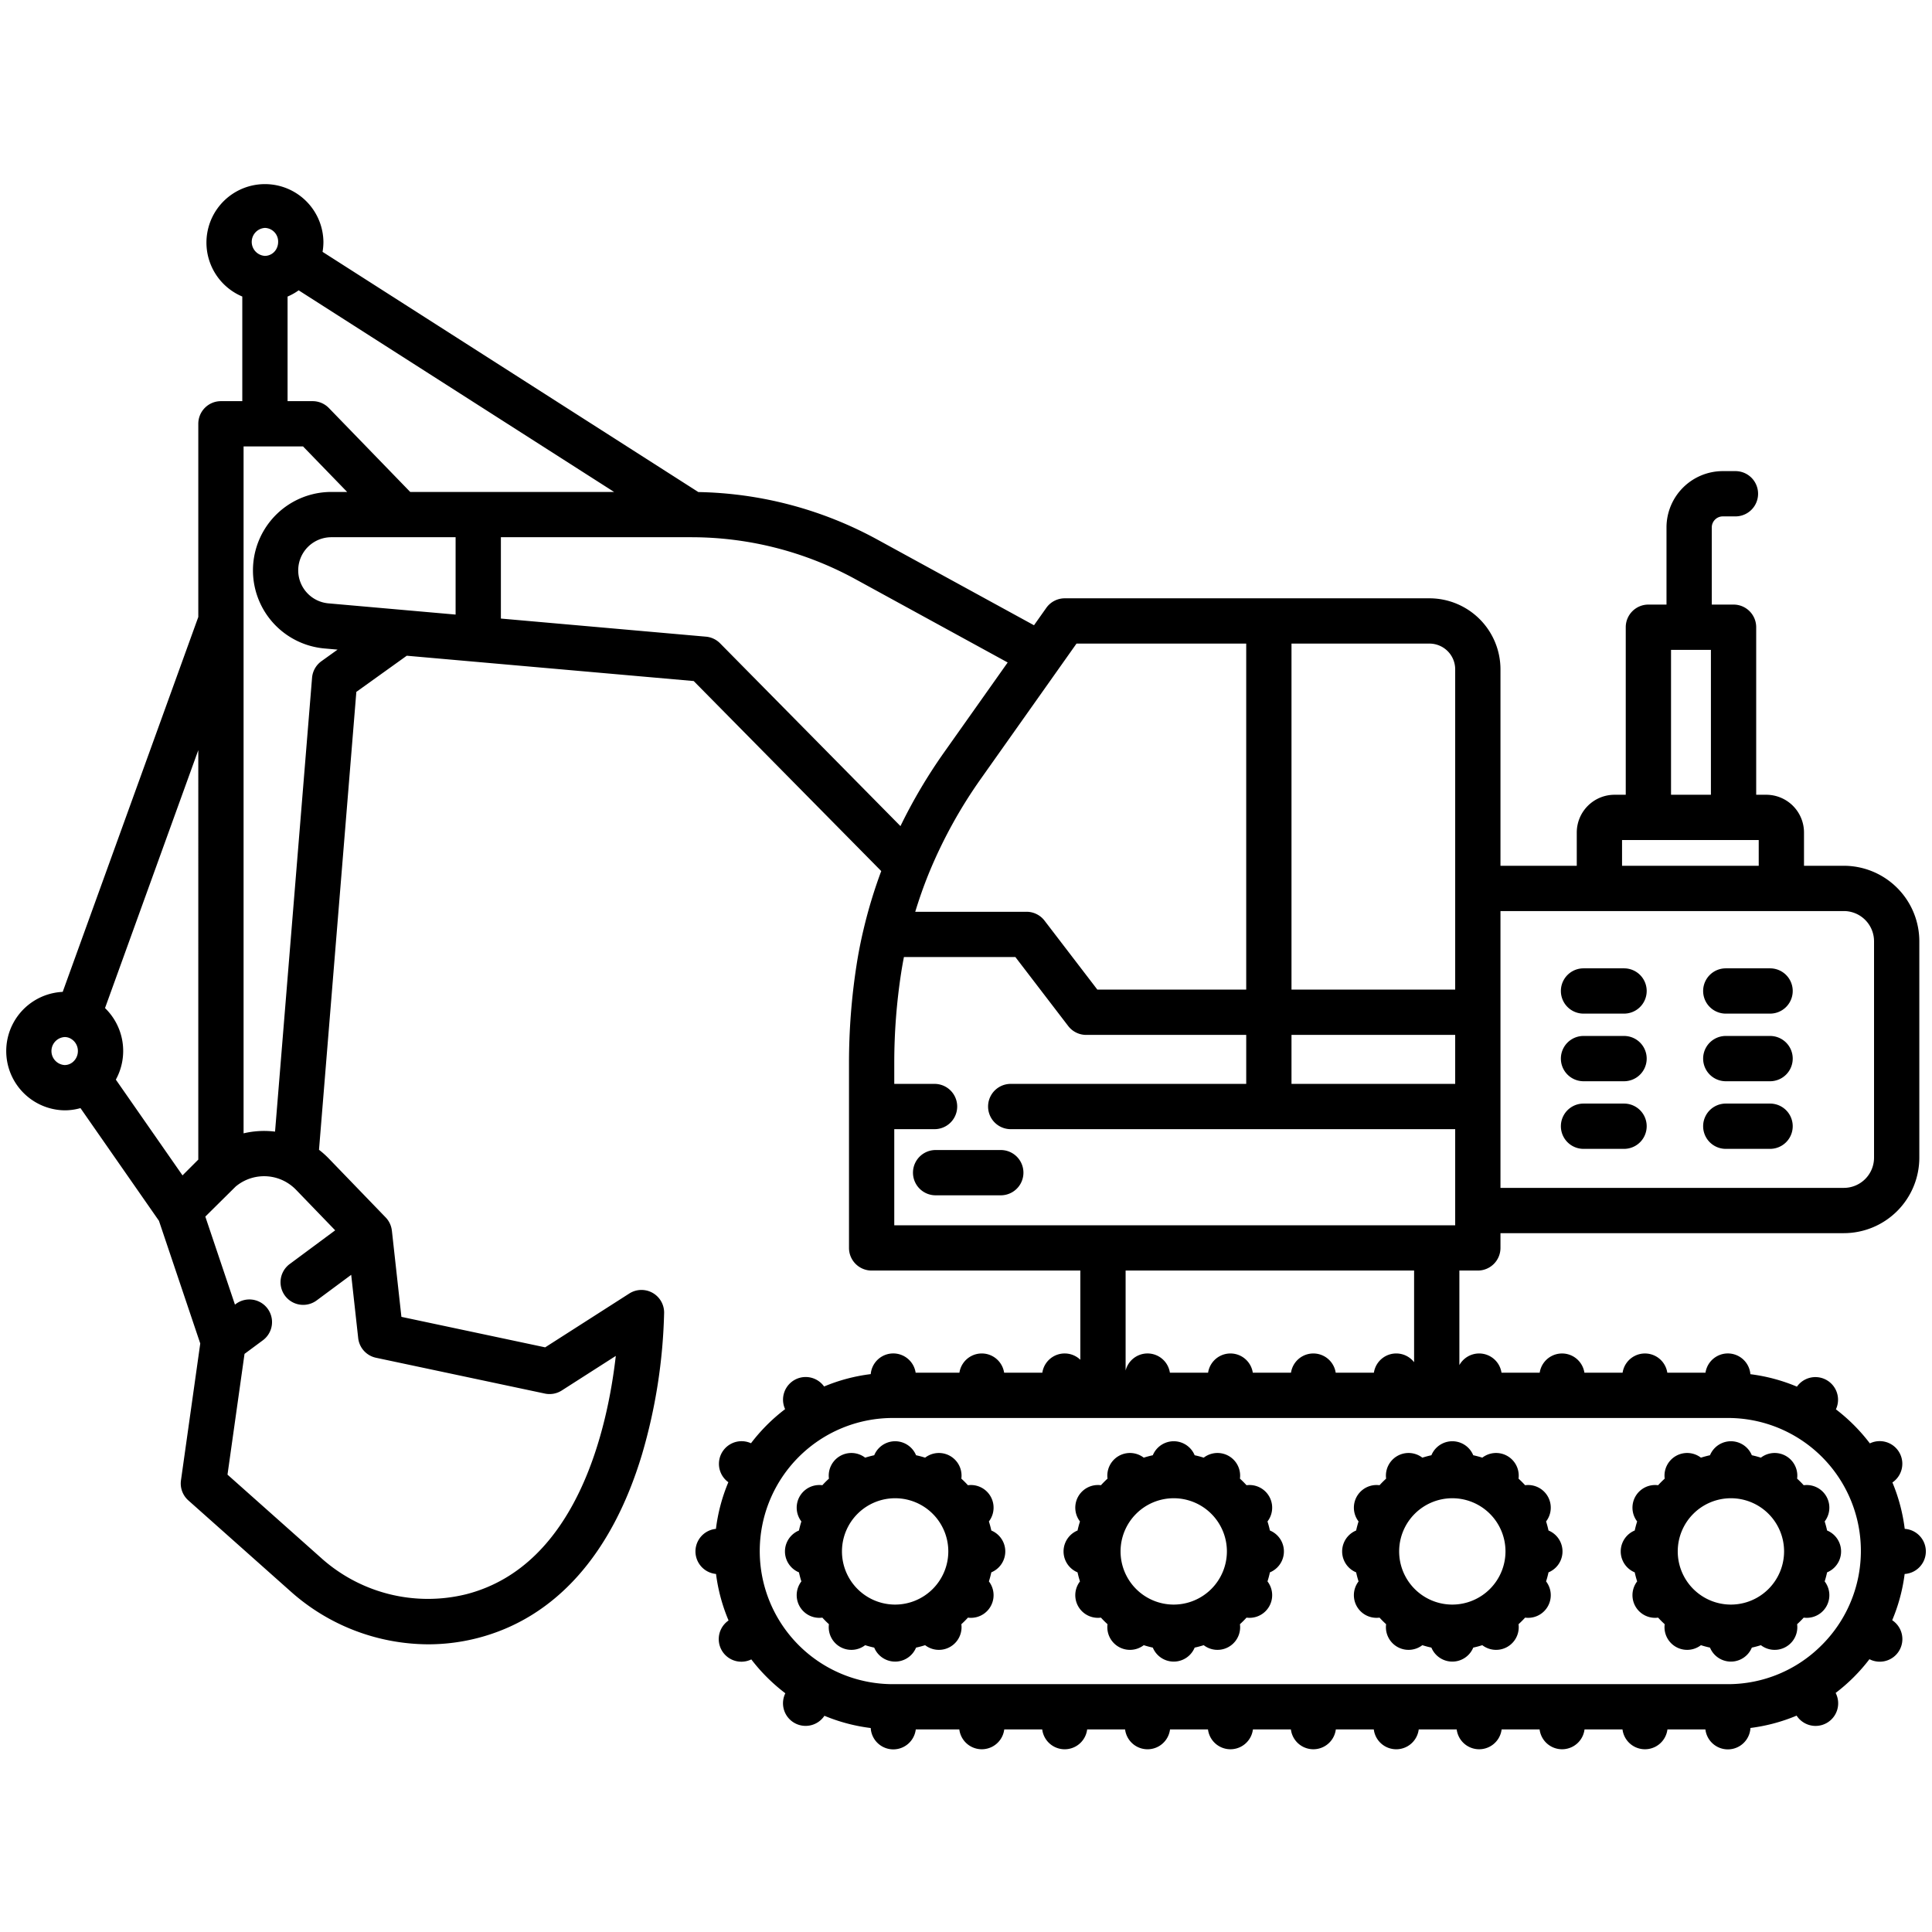
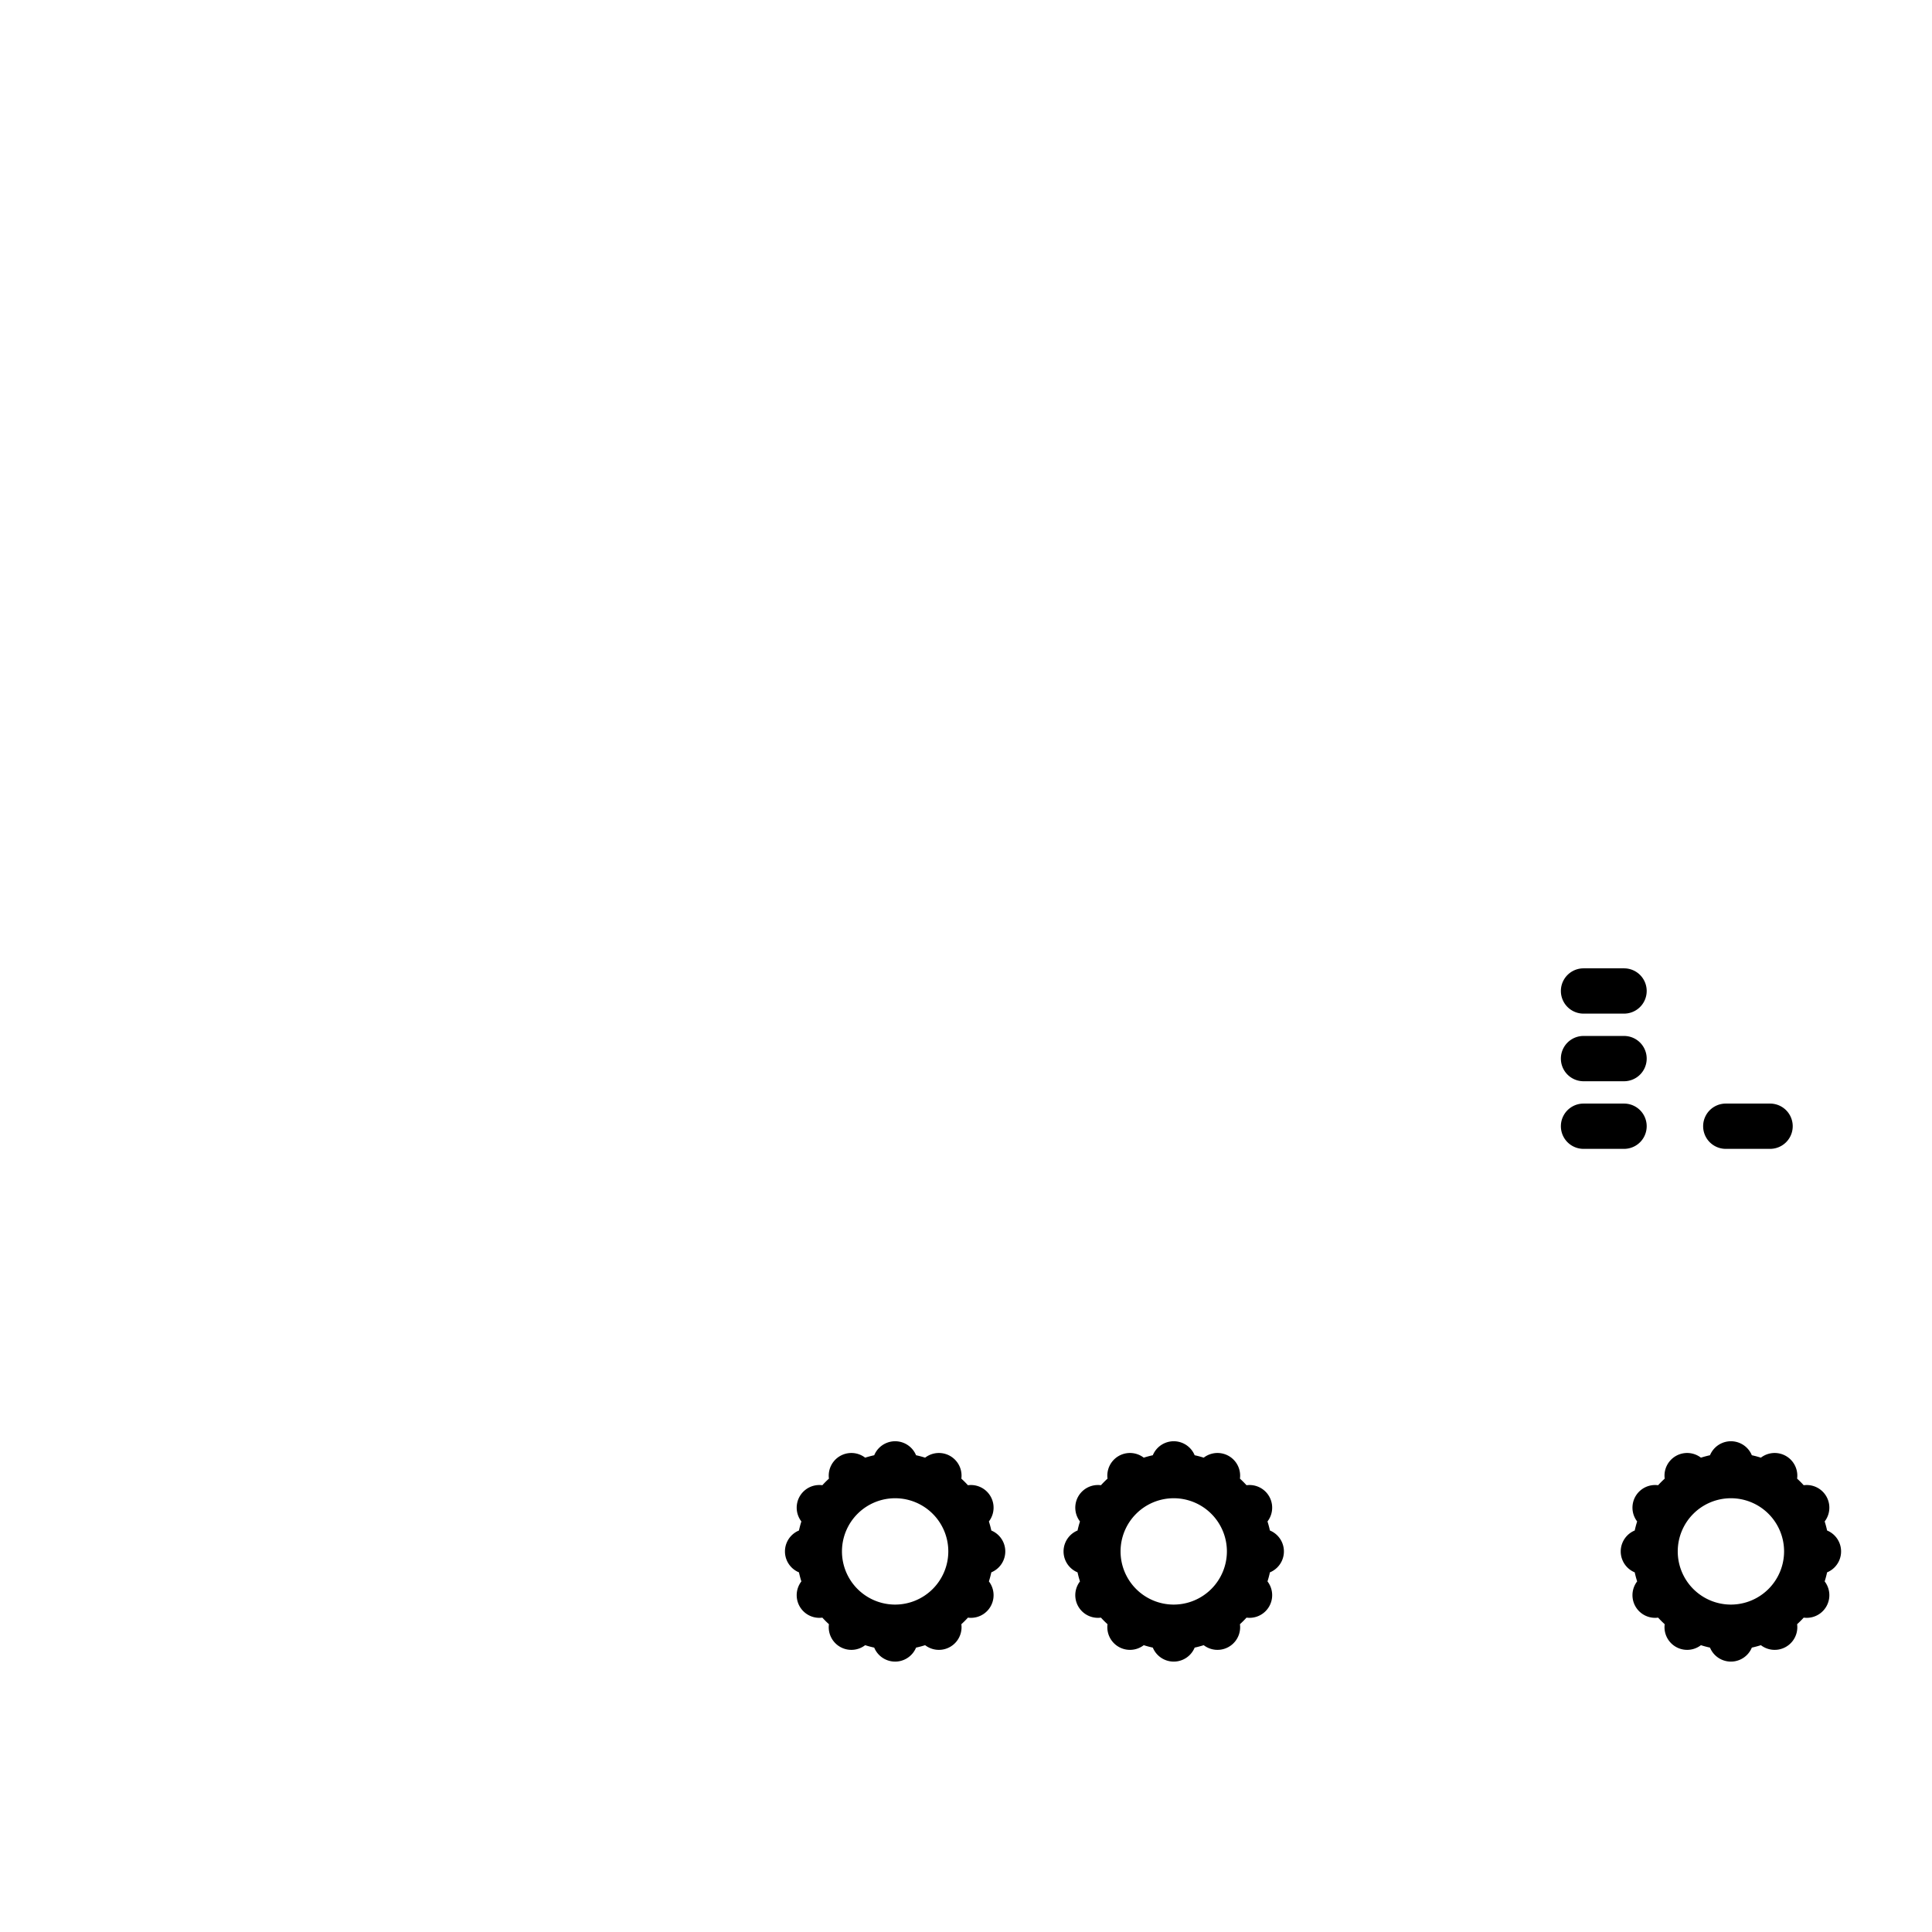
<svg xmlns="http://www.w3.org/2000/svg" data-name="Layer 1" viewBox="0 0 512 512" x="0px" y="0px">
  <title>Excavator</title>
-   <path d="M265.22,304.77H247.95a6,6,0,0,0,0,12h17.27a6,6,0,0,0,0-12Z" />
-   <path d="M469.09,256.62H457.35a6,6,0,0,0,0,12h11.74a6,6,0,1,0,0-12Z" />
-   <path d="M469.09,274.54H457.35a6,6,0,0,0,0,12h11.74a6,6,0,0,0,0-12Z" />
  <path d="M469.09,292.46H457.35a6,6,0,0,0,0,12h11.74a6,6,0,0,0,0-12Z" />
  <path d="M430.39,256.62H419.65a6,6,0,0,0,0,12h10.74a6,6,0,0,0,0-12Z" />
  <path d="M430.39,274.54H419.65a6,6,0,0,0,0,12h10.74a6,6,0,0,0,0-12Z" />
  <path d="M430.39,292.46H419.65a6,6,0,0,0,0,12h10.74a6,6,0,0,0,0-12Z" />
-   <path d="M504.771,405.161a46.952,46.952,0,0,0-3.261-12.294,5.994,5.994,0,0,0-5.976-10.355,47.64,47.64,0,0,0-9-9.024,6,6,0,0,0-10.33-6.012,46.926,46.926,0,0,0-12.332-3.3,5.993,5.993,0,0,0-11.9-.392H441.855a5.992,5.992,0,0,0-11.85,0h-10.12a5.992,5.992,0,0,0-11.85,0h-10.12a5.993,5.993,0,0,0-11.165-2.018V336.71h4.89a6,6,0,0,0,6-6V326.8h91a20.023,20.023,0,0,0,20-20V249.44a20.023,20.023,0,0,0-20-20H478.08v-8.82a10.011,10.011,0,0,0-10-10h-2.67v-44.4a6,6,0,0,0-6-6h-5.77V139.77a2.923,2.923,0,0,1,2.92-2.92h3.35a6,6,0,0,0,0-12h-3.35a14.937,14.937,0,0,0-14.92,14.92v20.45h-4.8a6,6,0,0,0-6,6v44.4h-2.98a10.012,10.012,0,0,0-10,10v8.82H397.64V177.37a18.831,18.831,0,0,0-18.81-18.81H282.18a6,6,0,0,0-4.9,2.533l-3.259,4.608-41.571-22.743A102.689,102.689,0,0,0,185.068,130.4L85.48,66.745a15.884,15.884,0,0,0,.23-2.645,15.5,15.5,0,1,0-21.5,14.484V106.31H58.55a6,6,0,0,0-6,6v51.2L16.618,262.857a15.706,15.706,0,0,0,.522,31.393,15.253,15.253,0,0,0,4.185-.591l20.8,29.868L53.07,356.039,47.959,392.3a6,6,0,0,0,1.953,5.32l27.043,24.062a55.018,55.018,0,0,0,36.491,14.079,52.541,52.541,0,0,0,13.132-1.664c20.508-5.287,35.569-22.108,43.553-48.644A144.654,144.654,0,0,0,176,347.85a6,6,0,0,0-9.234-5.054L144.478,357.06l-38.1-8.08-2.523-22.839h-.006a6,6,0,0,0-1.642-3.509L87.119,307.006a23.85,23.85,0,0,0-2.58-2.3l9.895-121.348,13.364-9.583,76.039,6.709,49.7,50.36a129.41,129.41,0,0,0-4.669,15.389c-.754,3.15-1.4,6.421-1.905,9.724a168.989,168.989,0,0,0-1.97,25.674v49.08a6,6,0,0,0,6,6H286.3v23.643a5.988,5.988,0,0,0-10.074,3.427H266.105a5.992,5.992,0,0,0-11.85,0h-11.6a5.994,5.994,0,0,0-11.9.374,46.688,46.688,0,0,0-12.361,3.281,6,6,0,0,0-10.331,6,47.285,47.285,0,0,0-9.043,9.039,6,6,0,0,0-6,10.326,46.659,46.659,0,0,0-3.29,12.367,6,6,0,0,0,.024,11.947,46.949,46.949,0,0,0,3.322,12.329,5.989,5.989,0,0,0,6.026,10.315,47.671,47.671,0,0,0,9.021,8.978,5.989,5.989,0,0,0,10.361,5.962,46.875,46.875,0,0,0,12.266,3.245,5.994,5.994,0,0,0,11.936.377h11.543a6,6,0,0,0,11.906,0H276.2a6,6,0,0,0,11.907,0h10.053a6,6,0,0,0,11.907,0h10.063a6,6,0,0,0,11.906,0H342.1a6,6,0,0,0,11.906,0h10.063a6,6,0,0,0,11.907,0h10.064a6,6,0,0,0,11.906,0h10.064a6,6,0,0,0,11.906,0h10.064a6,6,0,0,0,11.906,0h10.064a5.994,5.994,0,0,0,11.937-.392,46.728,46.728,0,0,0,12.236-3.27,5.989,5.989,0,0,0,10.342-6.014,47.2,47.2,0,0,0,8.956-8.941,5.989,5.989,0,0,0,6.031-10.329,46.7,46.7,0,0,0,3.3-12.254,5.992,5.992,0,0,0,.021-11.959ZM442.84,172.22h10.57v38.4H442.84Zm-12.98,50.4h36.22v6.82H429.86Zm-32.22,18.82h91a8.009,8.009,0,0,1,8,8V306.8a8.009,8.009,0,0,1-8,8h-91ZM19.34,281.417a3.367,3.367,0,0,1-2.2.833,3.716,3.716,0,0,1,0-7.42,3.266,3.266,0,0,1,1.22.236l.014.006a3.723,3.723,0,0,1,2.266,3.468A3.788,3.788,0,0,1,19.34,281.417Zm33.21,25.889-4.183,4.182L30.7,286.114a15.823,15.823,0,0,0-2.868-18.965L52.55,198.792ZM342.26,170.56h36.57a6.818,6.818,0,0,1,6.81,6.81v84.89H342.26Zm0,103.7h43.38v12.98H342.26Zm-56.977-103.7H330.26v91.7H290.811l-14-18.279a6,6,0,0,0-4.764-2.351h-29.5c1.026-3.357,2.192-6.7,3.526-9.992a126.331,126.331,0,0,1,13.891-25.293ZM76.21,78.591a15.215,15.215,0,0,0,2.938-1.651l83.593,53.43H108.71L87.158,108.134a6,6,0,0,0-4.308-1.824H76.21Zm-6-18.191a3.608,3.608,0,0,1,3.5,3.7,3.908,3.908,0,0,1-.548,2.011,3.473,3.473,0,0,1-2.952,1.7,3.711,3.711,0,0,1,0-7.41ZM88.825,326.05l-12.053,8.934a6,6,0,1,0,7.146,9.641l9.154-6.786,1.854,16.77a6,6,0,0,0,4.719,5.211l44.75,9.49a6.006,6.006,0,0,0,4.479-.816l14.319-9.164c-2.17,18.98-10.169,55.56-39.612,63.15a42.348,42.348,0,0,1-38.652-9.762L60.29,390.794l4.511-32,4.864-3.605a6,6,0,0,0-7.146-9.641l-.254.188-7.852-23.325,8.035-7.958a11.737,11.737,0,0,1,13.01-1.394,12.009,12.009,0,0,1,3.025,2.277ZM85.183,175.224a6.006,6.006,0,0,0-2.484,4.388L72.891,299.891a23.649,23.649,0,0,0-8.341.455V118.31H80.31L92,130.37H87.81a20.78,20.78,0,0,0-1.967,41.466l3.618.32Zm35.557-12.355-33.786-2.981a8.78,8.78,0,0,1,.856-17.518h32.93Zm70.09,7.617a6,6,0,0,0-3.743-1.762l-54.347-4.8V142.37h50.53a90.659,90.659,0,0,1,43.42,11.114l40.356,22.079L250.17,199.417a140.051,140.051,0,0,0-11.539,19.507ZM236.99,324.71V299.24h10.677a6,6,0,1,0,0-12H236.99v-5.61a156.921,156.921,0,0,1,1.829-23.844c.216-1.395.462-2.781.728-4.156h29.541l14,18.278a6,6,0,0,0,4.764,2.352h42.41v12.98H267.851a6,6,0,0,0,0,12H385.64v25.47Zm137.76,12V361a5.99,5.99,0,0,0-10.656,2.782H353.975a5.992,5.992,0,0,0-11.85,0h-10.12a5.992,5.992,0,0,0-11.85,0h-10.12a5.991,5.991,0,0,0-11.735-.571v-26.5Zm108.038,99.248a35.008,35.008,0,0,1-24.9,10.362H236.61a35.27,35.27,0,0,1,0-70.54H457.89a35.225,35.225,0,0,1,24.9,60.178Z" />
  <path d="M262.712,405.6q-.267-1.224-.644-2.4a6,6,0,0,0-5.556-9.6q-.831-.913-1.746-1.746a6,6,0,0,0-9.6-5.557q-1.178-.376-2.4-.642a6,6,0,0,0-11.09,0q-1.222.266-2.4.642a6,6,0,0,0-9.6,5.556q-.914.832-1.746,1.747a6,6,0,0,0-5.557,9.6q-.376,1.177-.642,2.4a6,6,0,0,0,0,11.09q.266,1.223.642,2.4a6,6,0,0,0,5.558,9.6q.829.913,1.745,1.745a6,6,0,0,0,9.6,5.556q1.177.378,2.4.643a6,6,0,0,0,11.09,0q1.223-.265,2.4-.643a6,6,0,0,0,9.6-5.556q.914-.831,1.745-1.745a6,6,0,0,0,5.557-9.6q.378-1.179.644-2.405a6,6,0,0,0,0-11.082ZM237.22,425.23a14.09,14.09,0,1,1,14.09-14.09A14.106,14.106,0,0,1,237.22,425.23Z" />
  <path d="M478,393.6q-.833-.915-1.746-1.748a6,6,0,0,0-9.6-5.556c-.784-.251-1.586-.465-2.4-.642a6,6,0,0,0-11.09,0q-1.221.266-2.4.642a6,6,0,0,0-9.6,5.557q-.912.831-1.746,1.746a6,6,0,0,0-5.557,9.6q-.376,1.177-.642,2.4a6,6,0,0,0,0,11.09q.267,1.223.642,2.4a6,6,0,0,0,5.558,9.6q.831.913,1.745,1.745a6,6,0,0,0,9.6,5.556q1.178.378,2.4.643a6,6,0,0,0,11.09,0q1.222-.265,2.4-.643a6,6,0,0,0,9.6-5.556q.912-.831,1.745-1.745a6,6,0,0,0,5.558-9.6q.376-1.179.642-2.4a6,6,0,0,0,0-11.09q-.267-1.223-.642-2.4A6,6,0,0,0,478,393.6ZM458.71,425.23a14.09,14.09,0,1,1,14.09-14.09A14.106,14.106,0,0,1,458.71,425.23Z" />
  <path d="M336.541,405.6q-.267-1.223-.643-2.4a6,6,0,0,0-5.556-9.6q-.831-.915-1.746-1.747a6,6,0,0,0-9.6-5.557q-1.177-.376-2.4-.642a6,6,0,0,0-11.09,0q-1.222.266-2.4.642a6,6,0,0,0-9.6,5.556c-.608.555-1.192,1.138-1.746,1.747a6,6,0,0,0-5.557,9.6q-.377,1.177-.642,2.4a6,6,0,0,0,0,11.09q.265,1.223.642,2.4a6,6,0,0,0,5.558,9.6c.553.609,1.137,1.191,1.745,1.745a6,6,0,0,0,9.6,5.556q1.177.378,2.4.643a6,6,0,0,0,11.09,0q1.222-.265,2.4-.643a6,6,0,0,0,9.6-5.556q.913-.831,1.745-1.745a6,6,0,0,0,5.557-9.6q.376-1.178.643-2.4a6,6,0,0,0,0-11.09ZM311.05,425.23a14.09,14.09,0,1,1,14.09-14.09A14.106,14.106,0,0,1,311.05,425.23Z" />
-   <path d="M410.371,405.6q-.267-1.223-.642-2.4a6,6,0,0,0-5.557-9.6q-.831-.915-1.746-1.747a6,6,0,0,0-9.6-5.557q-1.178-.376-2.4-.642a6,6,0,0,0-11.09,0q-1.221.266-2.4.642a6,6,0,0,0-9.6,5.556q-.912.832-1.746,1.747a6,6,0,0,0-5.557,9.6q-.377,1.177-.642,2.4a6,6,0,0,0,0,11.09q.265,1.223.642,2.4a6,6,0,0,0,5.558,9.6q.831.913,1.745,1.745a6,6,0,0,0,9.6,5.556q1.178.378,2.4.643a6,6,0,0,0,11.09,0q1.223-.265,2.4-.643a6,6,0,0,0,9.6-5.556q.914-.831,1.745-1.745a6,6,0,0,0,5.558-9.6q.377-1.178.642-2.4a6,6,0,0,0,0-11.09ZM384.88,425.23a14.09,14.09,0,1,1,14.09-14.09A14.106,14.106,0,0,1,384.88,425.23Z" />
</svg>